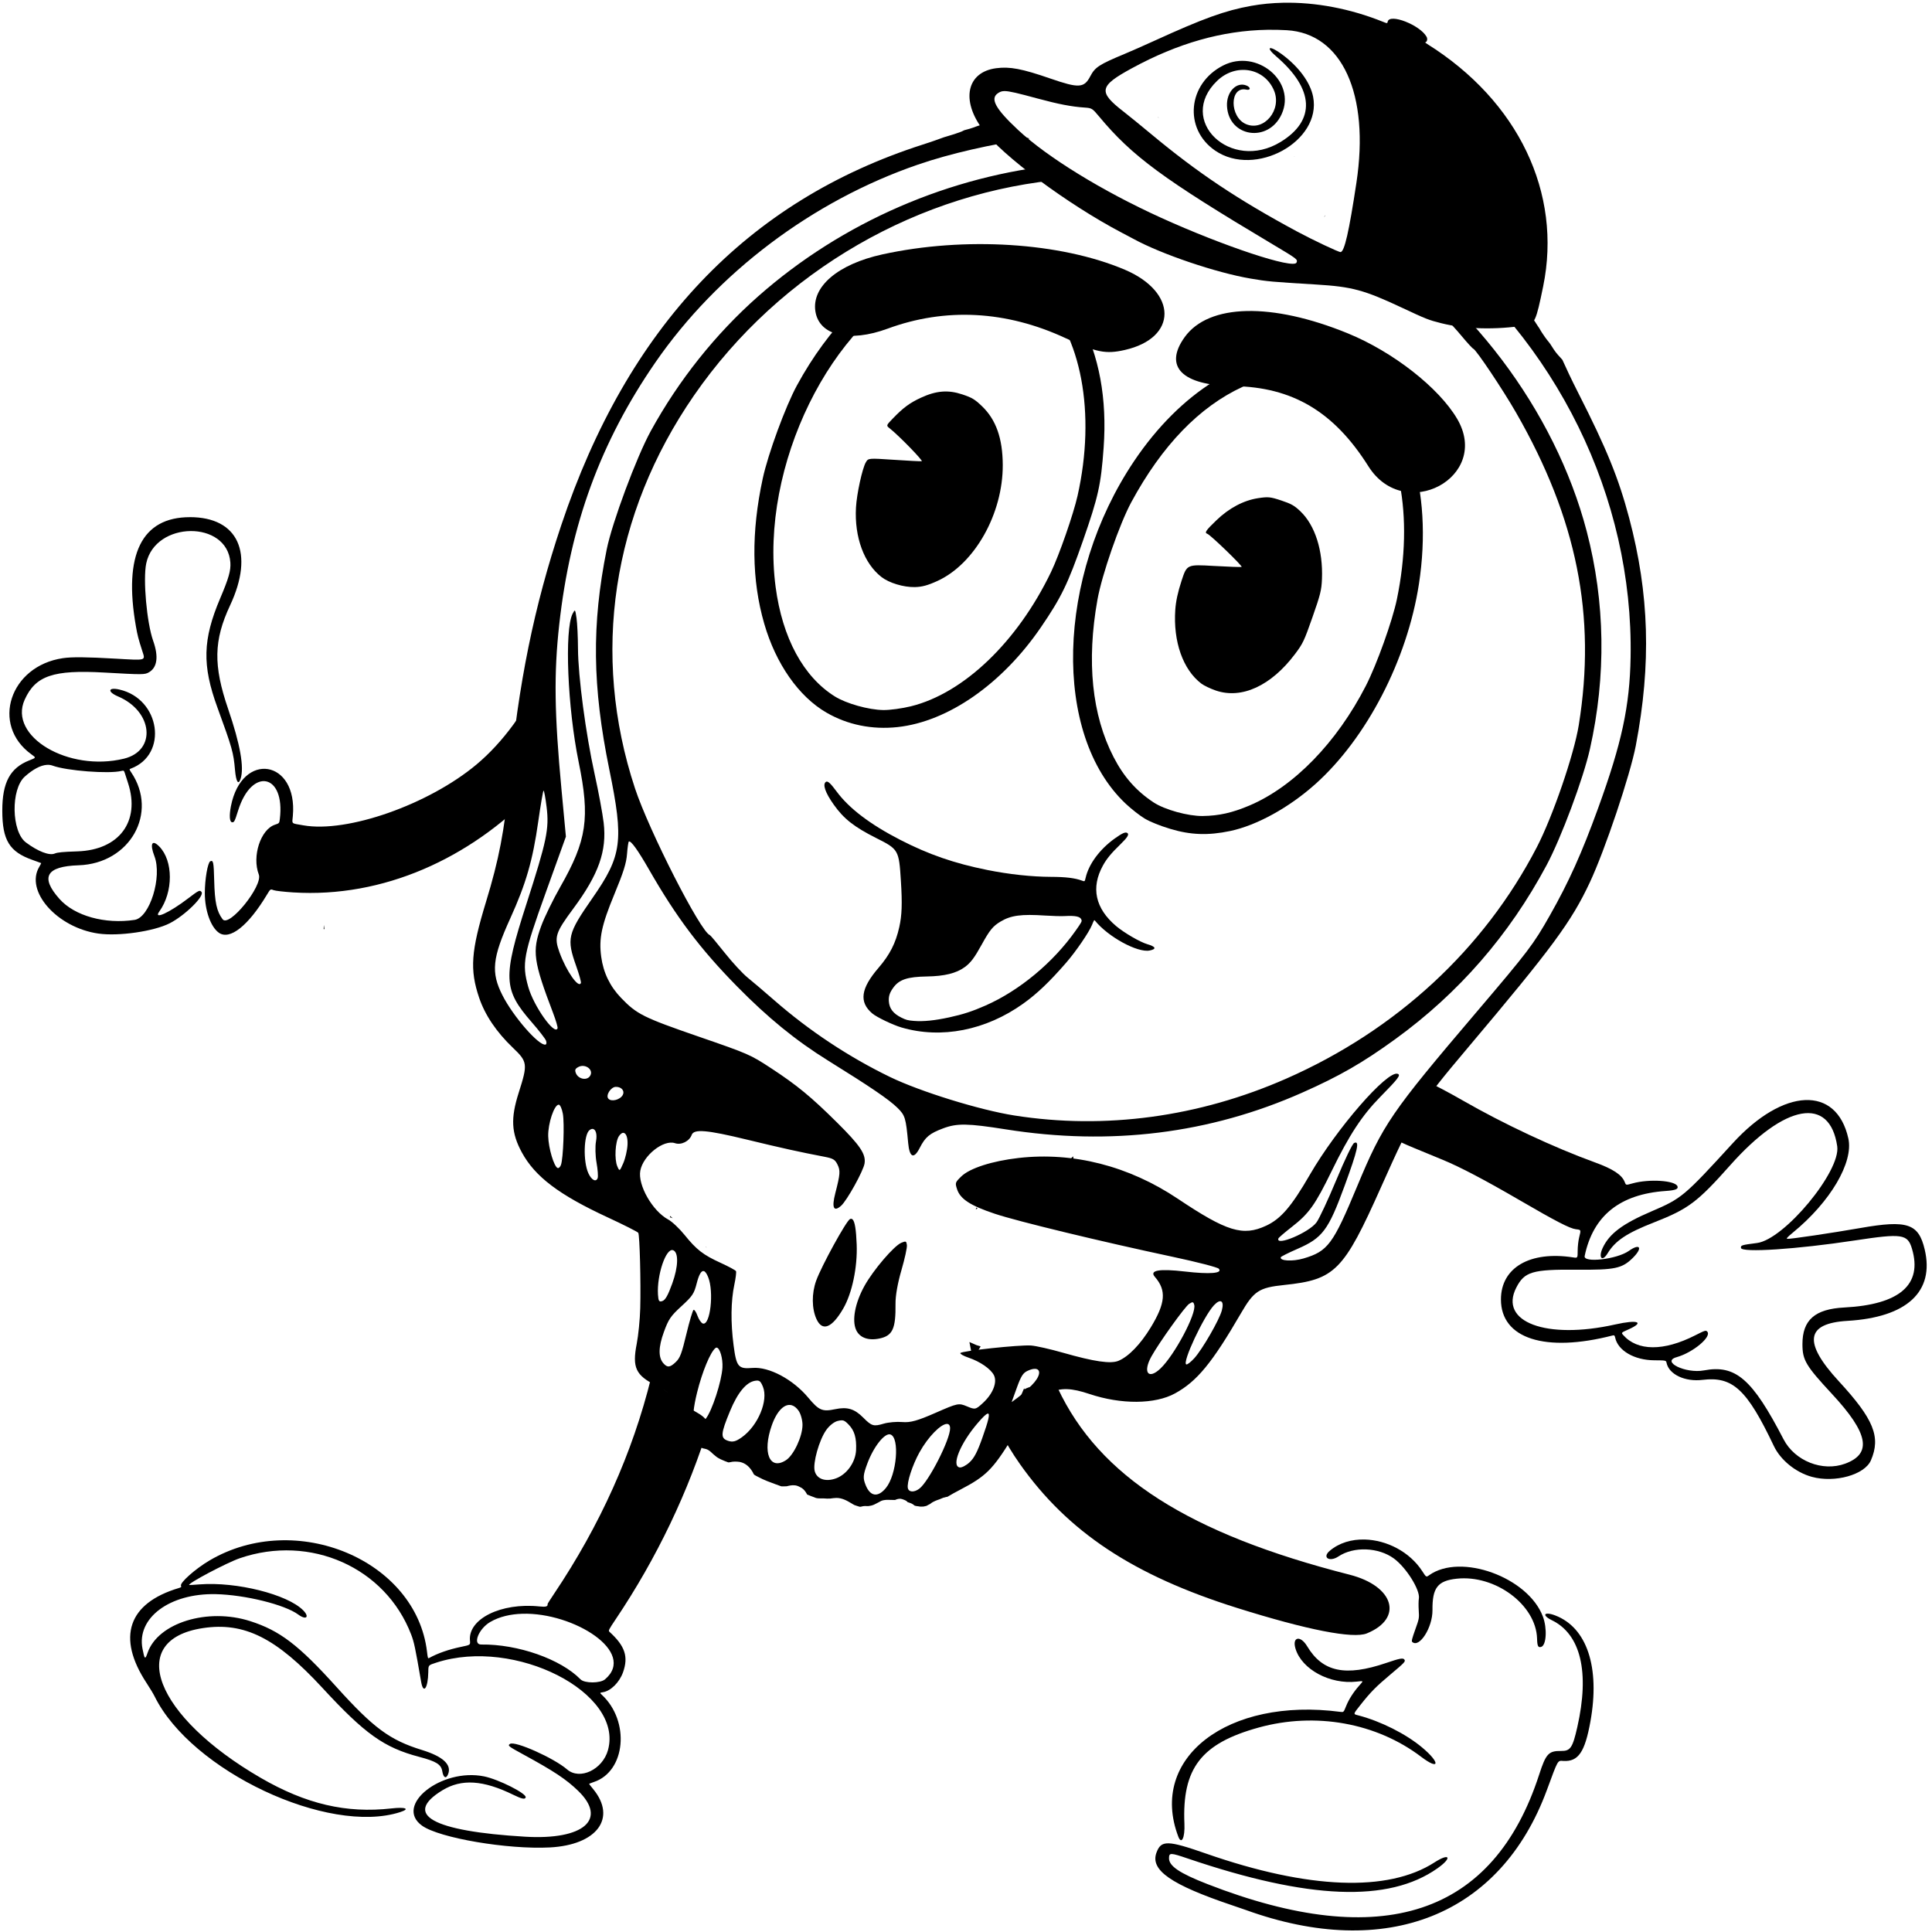
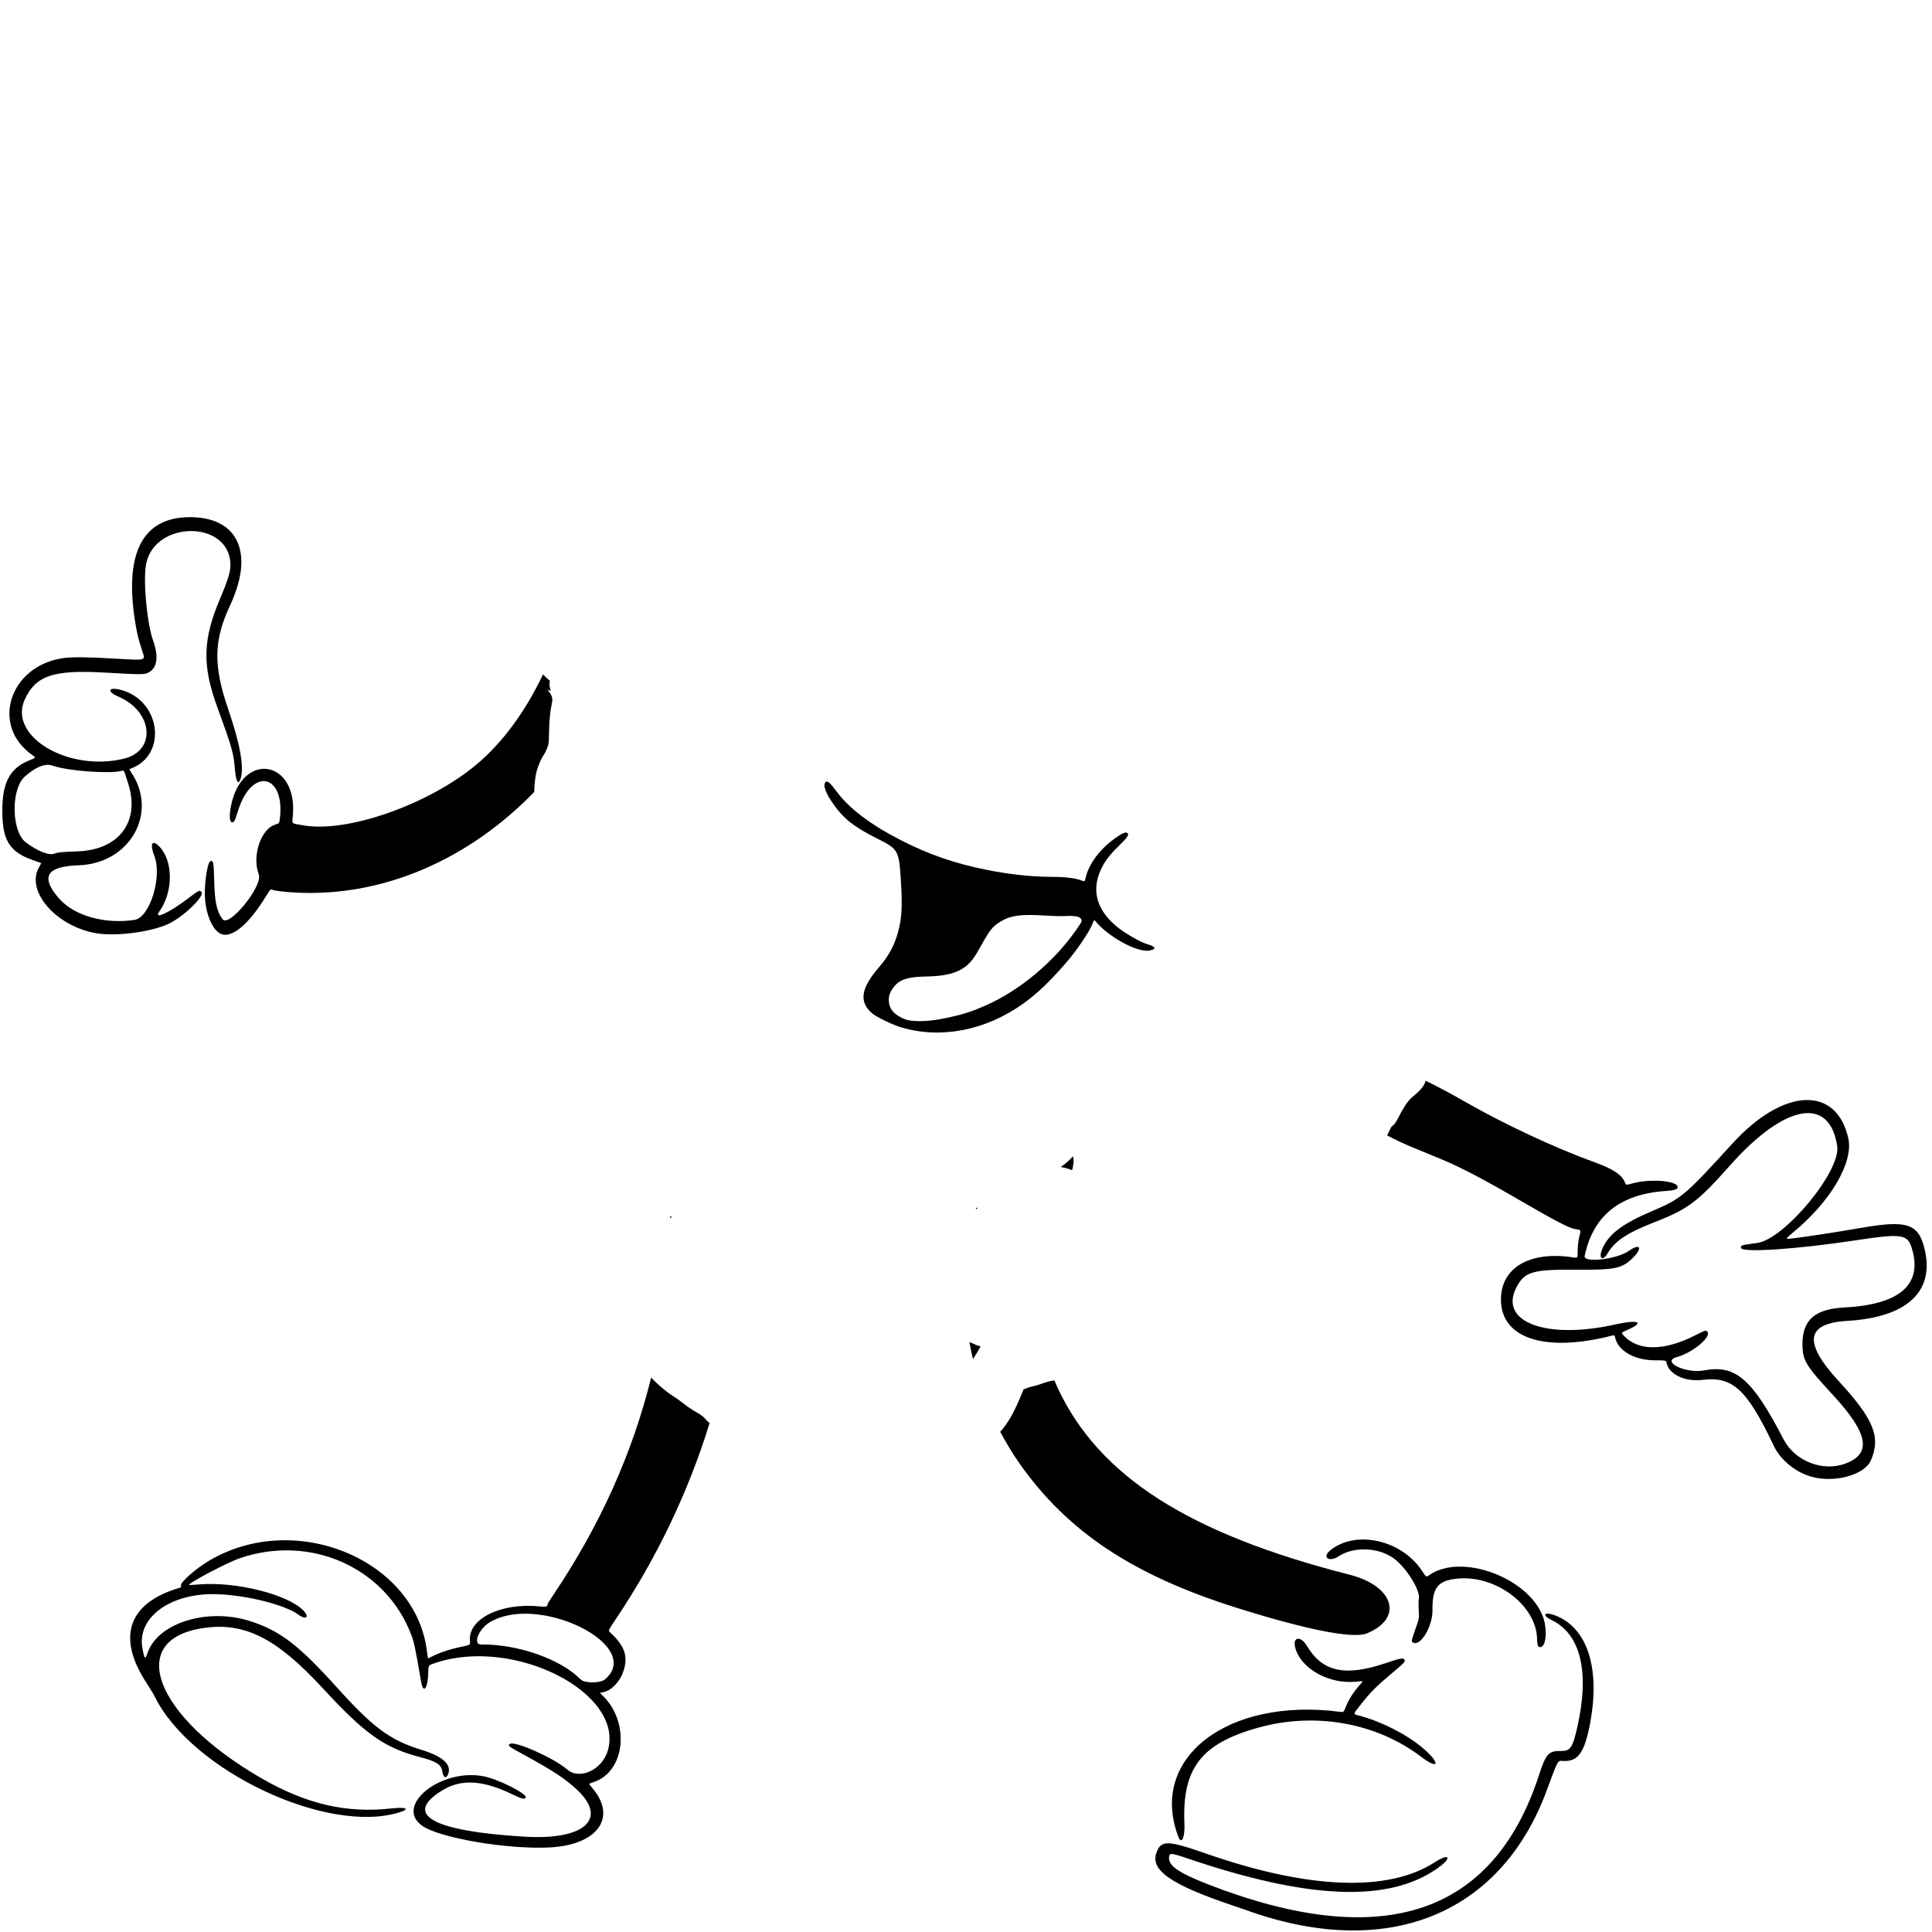
<svg xmlns="http://www.w3.org/2000/svg" id="svg1" version="1.1" viewBox="0 0 76.2 76.2" height="3in" width="3in">
  <defs id="defs1" />
  <g id="layer1">
    <g transform="matrix(0.753,0,0,0.774,-0.945,-1.29)" id="g2">
-       <path d="m 61.897,7.635 c -0.006,-0.003 0.005,0.012 0.011,0.015 0.018,0.008 0.036,0.014 0.055,0.022 -0.022,-0.013 -0.043,-0.027 -0.066,-0.037 z m -8.533,0.208 c -0.02,0.005 -0.039,0.012 -0.058,0.017 -0.168,0.046 -0.336,0.092 -0.507,0.127 -0.004,3.053e-4 -0.013,0.003 -0.01,0.001 0.006,-0.003 0.025,-0.008 0.019,-0.006 -0.075,0.019 -0.148,0.045 -0.223,0.065 0.01,-0.004 0.042,-0.014 0.032,-0.011 -0.139,0.043 -0.277,0.09 -0.413,0.141 -0.146,0.047 -0.294,0.089 -0.444,0.126 -0.004,0.002 -0.007,0.003 -0.011,0.005 -0.073,0.036 -0.146,0.075 -0.226,0.098 -0.04,0.013 -0.08,0.025 -0.119,0.039 -0.016,0.006 -0.032,0.012 -0.049,0.017 -0.01,0.003 0.038,-0.015 0.029,-0.011 -0.036,0.014 -0.073,0.028 -0.11,0.039 -0.052,0.018 -0.104,0.034 -0.157,0.047 -0.06,0.018 -0.12,0.034 -0.18,0.053 -0.045,0.013 -0.091,0.025 -0.135,0.04 -0.033,0.011 -0.067,0.019 -0.1,0.029 -0.328,0.113 -0.534,0.193 -1.115,0.374 -9.191,2.87 -15.459,9.291 -18.935,19.398 -1.427,4.151 -2.242,8.048 -2.731,13.073 -0.244,2.501 -0.53,3.953 -1.208,6.114 -0.789,2.517 -0.859,3.458 -0.362,4.888 0.308,0.886 0.906,1.749 1.767,2.549 0.773,0.718 0.787,0.826 0.307,2.29 -0.43,1.312 -0.39,2.054 0.164,3.046 0.689,1.234 1.946,2.16 4.492,3.307 0.852,0.384 1.575,0.74 1.606,0.79 0.075,0.121 0.14,2.535 0.103,3.846 -0.016,0.572 -0.1,1.388 -0.185,1.813 -0.242,1.205 -0.052,1.602 1.014,2.119 0.697,0.338 0.919,0.616 0.959,1.201 0.007,0.098 0.001,0.168 -0.01,0.227 0.002,0.013 0.003,0.026 0.004,0.04 0.003,0.05 0.007,0.101 0.007,0.151 -0.002,0.01 0.008,0.032 0.009,0.042 0.007,0.035 0.014,0.071 0.012,0.107 -0.003,0.081 -0.011,0.115 -0.043,0.14 0.026,0.089 0.054,0.177 0.076,0.266 0.028,0.086 0.04,0.174 0.06,0.262 0.028,0.032 0.05,0.069 0.076,0.103 0.029,0.041 0.053,0.085 0.08,0.127 0.018,0.028 0.042,0.053 0.063,0.079 0.013,0.021 0.033,0.035 0.052,0.051 0.017,0.013 0.036,0.022 0.056,0.031 0.067,0.034 0.131,0.074 0.198,0.109 0.054,0.028 0.111,0.052 0.168,0.075 0.058,0.021 0.114,0.049 0.17,0.074 0.041,0.018 0.083,0.033 0.125,0.048 0.029,0.01 0.059,0.02 0.088,0.03 0.038,0.002 0.078,-6e-6 0.115,0.004 0.079,-0.002 0.143,0.012 0.192,0.037 0.052,0.012 0.103,0.018 0.157,0.034 0.212,0.06 0.328,0.239 0.496,0.354 0.084,0.073 0.181,0.126 0.283,0.173 0.126,0.057 0.257,0.106 0.387,0.153 0.031,0.006 0.045,-0.004 0.1,-0.009 0.164,-0.042 0.334,-0.036 0.502,-0.014 0.321,0.063 0.526,0.267 0.681,0.523 0.004,0.02 0.042,0.081 0.066,0.119 0.064,0.05 0.142,0.082 0.214,0.12 0.155,0.083 0.318,0.152 0.482,0.217 0.145,0.057 0.293,0.11 0.441,0.162 0.052,0.009 0.293,0.116 0.322,0.103 0.087,-0.002 0.178,0.004 0.263,-0.004 0.01,-0.007 0.024,-0.008 0.037,-0.011 0.164,-0.039 0.339,-0.063 0.506,-0.011 0.087,0.027 0.163,0.077 0.245,0.115 0.116,0.08 0.198,0.187 0.262,0.306 0.004,0.006 0.007,0.014 0.01,0.02 0.002,-0.002 0.012,0.003 0.044,0.018 0.112,0.048 0.228,0.089 0.344,0.13 0.072,0.036 0.144,0.045 0.197,0.049 0.09,0.007 0.193,0.002 0.295,0.004 0.109,0.011 0.217,0.011 0.327,0.007 0.099,-0.016 0.217,-0.027 0.323,-0.032 0.293,-0.003 0.545,0.13 0.785,0.271 0.052,0.034 0.109,0.062 0.164,0.092 0.015,0.005 0.03,0.01 0.046,0.015 0.033,0.011 0.066,0.021 0.098,0.032 0.032,0.01 0.064,0.02 0.096,0.029 0.019,0.005 0.037,0.011 0.057,0.012 0.016,9.85e-4 0.032,-0.001 0.047,-0.006 0.031,-0.007 0.061,-0.015 0.093,-0.021 0.04,-0.005 0.079,-0.014 0.12,-0.012 0.036,0.001 0.072,-9.85e-4 0.107,0.003 0.017,6.56e-4 0.033,0.002 0.05,0.002 0.034,-0.003 0.066,-0.013 0.1,-0.015 0.037,-0.006 0.075,-0.011 0.11,-0.024 0.039,-0.013 0.079,-0.024 0.116,-0.042 0.06,-0.03 0.121,-0.059 0.181,-0.09 0.028,-0.015 0.057,-0.029 0.085,-0.043 0.035,-0.021 0.071,-0.042 0.11,-0.057 0.042,-0.016 0.085,-0.027 0.13,-0.034 0.065,-0.011 0.13,-0.015 0.196,-0.015 0.12,-9.84e-4 0.239,0.008 0.359,0.007 0.006,6.57e-4 0.013,-1.84e-4 0.019,0.002 0.002,6.57e-4 -0.006,0.005 -0.004,0.004 0.03,-0.01 0.057,-0.03 0.09,-0.036 0.042,-0.009 0.082,-0.029 0.126,-0.03 0.058,-0.005 0.116,-0.002 0.172,0.017 0.034,0.011 0.067,0.023 0.1,0.036 0.039,0.015 0.077,0.031 0.112,0.054 0.028,0.019 0.052,0.042 0.075,0.066 0.02,0.003 0.042,0.01 0.061,0.017 0.01,0.004 0.02,0.006 0.028,0.01 0.034,0.011 0.067,0.022 0.1,0.036 0.043,0.018 0.081,0.042 0.118,0.069 0.02,0.014 0.039,0.03 0.058,0.044 0.027,0.006 0.054,0.012 0.081,0.019 0.044,0.007 0.089,0.009 0.133,0.017 0.034,0.007 0.068,0.013 0.103,0.013 0.042,2.07e-4 0.084,0.001 0.125,-0.003 0.025,-0.002 0.048,-0.002 0.072,-0.012 0.03,-0.006 0.062,-0.01 0.091,-0.019 0.004,-9.85e-4 0.007,-0.004 0.01,-0.004 0.002,1.7e-5 -0.006,0.004 -0.004,0.004 0.018,-0.008 0.034,-0.019 0.052,-0.028 0.034,-0.017 0.066,-0.037 0.101,-0.052 0.031,-0.014 0.046,-0.02 0.067,-0.038 0.042,-0.034 0.087,-0.063 0.136,-0.088 0.043,-0.021 0.086,-0.041 0.13,-0.06 0.035,-0.014 0.071,-0.028 0.107,-0.04 0.035,-0.013 0.072,-0.023 0.107,-0.036 0.036,-0.015 0.073,-0.029 0.108,-0.045 0.03,-0.012 0.059,-0.026 0.09,-0.035 0.026,-0.007 0.056,-0.013 0.081,-0.017 0.013,-0.002 0.029,-0.01 0.041,-0.014 0.028,-0.008 0.056,-0.013 0.086,-0.014 0.188,-0.11 0.408,-0.23 0.678,-0.366 1.329,-0.674 1.692,-1.023 2.687,-2.591 1.59,-2.505 2.25,-2.875 4.072,-2.281 1.664,0.542 3.434,0.53 4.485,-0.031 1.148,-0.613 1.938,-1.548 3.449,-4.079 0.681,-1.142 0.946,-1.31 2.265,-1.444 2.665,-0.27 3.112,-0.709 5.079,-4.997 1.72,-3.75 1.933,-4.083 4.55,-7.102 4.42,-5.098 5.412,-6.406 6.381,-8.416 0.791,-1.64 2.116,-5.475 2.409,-6.974 0.815,-4.163 0.707,-7.722 -0.349,-11.597 -0.551,-2.021 -1.179,-3.524 -2.645,-6.33 -0.425,-0.814 -0.642,-1.279 -0.852,-1.728 -0.02,-0.023 -0.041,-0.045 -0.061,-0.068 -0.057,-0.063 -0.115,-0.125 -0.173,-0.186 -0.08,-0.085 -0.15,-0.178 -0.216,-0.273 -0.044,-0.071 -0.091,-0.141 -0.139,-0.21 -0.035,-0.057 -0.076,-0.109 -0.117,-0.162 -0.075,-0.083 -0.141,-0.173 -0.208,-0.261 -0.053,-0.071 -0.1,-0.142 -0.149,-0.213 -0.052,-0.074 -0.097,-0.153 -0.142,-0.231 -6.95e-4,-3.02e-4 -6.95e-4,-0.002 -0.002,-0.002 -0.022,-0.026 -0.039,-0.058 -0.059,-0.084 -0.041,-0.059 -0.081,-0.119 -0.121,-0.179 -0.017,-0.026 -0.033,-0.052 -0.049,-0.078 -3.17e-4,-1.3e-5 0.001,0.002 6.95e-4,0.002 -0.014,-0.007 -0.017,-0.025 -0.027,-0.038 -0.04,-0.056 -0.077,-0.113 -0.115,-0.169 -0.035,-0.055 -0.054,-0.08 -0.094,-0.14 3.21e-4,0.001 0.003,0.005 0.002,0.004 -0.037,-0.057 -0.071,-0.11 -0.111,-0.164 -0.049,-0.059 -0.092,-0.123 -0.141,-0.183 -0.03,-0.044 -0.067,-0.081 -0.104,-0.12 -0.081,-0.077 -0.147,-0.167 -0.225,-0.247 -0.075,-0.08 -0.152,-0.158 -0.227,-0.239 -0.055,-0.059 -0.111,-0.116 -0.165,-0.176 -0.063,-0.066 -0.124,-0.133 -0.184,-0.202 -0.063,-0.073 -0.124,-0.148 -0.184,-0.223 -0.003,-0.002 -0.004,-0.004 -0.006,-0.006 -0.029,-0.027 -0.034,-0.032 -0.061,-0.058 -0.053,-0.052 -0.101,-0.108 -0.15,-0.163 -0.028,-0.031 -0.017,-0.021 -0.034,-0.036 -0.054,-0.056 -0.108,-0.113 -0.166,-0.166 0.004,0.004 0.017,0.012 0.011,0.012 -0.007,-3.06e-4 -0.011,-0.008 -0.016,-0.012 -0.021,-0.017 -0.042,-0.035 -0.063,-0.052 -0.045,-0.038 -0.089,-0.076 -0.135,-0.113 -0.118,-0.095 -0.224,-0.202 -0.324,-0.313 -0.071,-0.075 -0.138,-0.152 -0.205,-0.231 -0.02,-0.023 -0.04,-0.046 -0.061,-0.069 -0.074,-0.029 -0.131,-0.06 -0.127,-0.087 0.002,-0.013 0.004,-0.024 0.005,-0.036 -0.021,-0.015 -0.033,-0.024 -0.083,-0.067 0.015,0.012 0.036,0.029 0.026,0.023 -0.009,-0.006 -0.08,-0.067 -0.035,-0.028 -0.058,-0.045 -0.11,-0.096 -0.164,-0.145 -0.034,-0.025 -0.07,-0.046 -0.106,-0.069 -0.081,-0.044 -0.156,-0.095 -0.23,-0.147 -0.098,-0.065 -0.185,-0.143 -0.269,-0.223 -0.068,-0.067 -0.131,-0.137 -0.192,-0.21 -0.026,-0.03 -0.05,-0.062 -0.074,-0.093 -6.6e-5,-6e-5 -0.001,-0.001 -0.001,-0.002 -0.003,-0.002 -0.011,-0.013 -0.024,-0.028 -0.04,-0.05 -0.045,-0.054 -0.08,-0.103 -0.002,-0.003 -0.004,-0.007 -0.007,-0.01 -3.24e-4,-0.001 0.044,0.038 -0.031,-0.026 -0.07,-0.061 -0.138,-0.124 -0.205,-0.188 -0.049,-0.047 -0.101,-0.09 -0.15,-0.136 -0.012,-0.002 -0.07,-0.069 -0.1,-0.081 9.8e-5,6.56e-4 0.002,0.002 0.001,0.002 -0.028,-0.01 -0.094,-0.054 -0.107,-0.062 -0.033,-0.02 -0.089,-0.054 -0.122,-0.075 -0.108,-0.066 -0.217,-0.131 -0.325,-0.196 -0.088,-0.055 -0.178,-0.107 -0.265,-0.164 -0.039,-0.025 -0.078,-0.052 -0.118,-0.076 -0.003,-0.002 6.95e-4,0.001 0.009,0.007 -0.139,-0.07 -0.268,-0.156 -0.393,-0.246 -0.037,-0.03 -0.078,-0.053 -0.12,-0.076 -0.078,-0.045 -0.155,-0.092 -0.232,-0.138 -0.079,-0.047 -0.158,-0.094 -0.237,-0.14 -0.051,-0.027 -0.099,-0.057 -0.148,-0.088 -0.041,-0.026 -0.04,-0.029 -0.068,-0.044 -0.072,-0.041 -0.145,-0.082 -0.218,-0.122 -0.065,-0.04 -0.134,-0.073 -0.202,-0.108 -0.055,-0.028 -0.108,-0.059 -0.164,-0.084 -0.094,-0.043 -0.184,-0.09 -0.273,-0.141 -0.091,-0.047 -0.173,-0.106 -0.254,-0.166 -0.006,-0.004 -0.011,-0.009 -0.017,-0.013 -0.247,-0.124 -0.508,-0.231 -0.759,-0.351 -6.95e-4,0.05 -0.001,0.126 -0.001,0.143 0.005,0.286 -0.006,0.569 -0.046,0.851 1.006,0.561 1.982,1.175 2.984,1.923 6.837,5.106 10.862,13.079 10.715,21.226 -0.045,2.487 -0.46,4.366 -1.699,7.684 -0.863,2.311 -1.532,3.758 -2.534,5.478 -0.867,1.487 -1.108,1.796 -3.86,4.943 -4.46,5.099 -4.876,5.69 -6.228,8.851 -1.267,2.963 -1.535,3.314 -2.811,3.68 -0.571,0.164 -1.262,0.127 -1.191,-0.063 0.013,-0.036 0.404,-0.226 0.868,-0.423 1.321,-0.559 1.623,-0.952 2.475,-3.216 0.69,-1.833 0.801,-2.319 0.5,-2.183 -0.093,0.042 -0.478,0.819 -0.936,1.89 -0.428,1 -0.894,1.971 -1.037,2.158 -0.396,0.519 -2.152,1.238 -1.995,0.817 0.016,-0.042 0.333,-0.307 0.705,-0.589 0.902,-0.684 1.219,-1.118 2.093,-2.861 0.916,-1.828 1.584,-2.818 2.533,-3.758 0.962,-0.953 1.093,-1.123 0.914,-1.181 -0.546,-0.178 -3.194,2.783 -4.595,5.138 -0.969,1.629 -1.521,2.254 -2.299,2.605 -1.212,0.546 -2.051,0.296 -4.627,-1.381 -2.561,-1.667 -5.472,-2.391 -8.337,-2.073 -1.384,0.154 -2.555,0.521 -2.998,0.941 -0.321,0.305 -0.328,0.325 -0.221,0.648 0.166,0.501 0.694,0.836 1.977,1.253 1.184,0.386 5.568,1.417 9.37,2.205 1.23,0.255 2.293,0.523 2.361,0.595 0.223,0.237 -0.457,0.292 -1.776,0.143 -1.352,-0.152 -1.871,-0.062 -1.569,0.275 0.613,0.684 0.558,1.335 -0.217,2.574 -0.538,0.86 -1.161,1.487 -1.691,1.702 -0.406,0.165 -1.27,0.042 -2.905,-0.412 -0.661,-0.184 -1.414,-0.35 -1.673,-0.368 -0.596,-0.043 -3.663,0.277 -3.704,0.386 -0.017,0.045 0.175,0.15 0.426,0.232 0.613,0.202 1.167,0.575 1.333,0.896 0.183,0.357 -0.048,0.935 -0.559,1.398 -0.399,0.36 -0.422,0.365 -0.855,0.188 -0.43,-0.176 -0.487,-0.164 -1.647,0.332 -0.947,0.404 -1.316,0.504 -1.737,0.468 -0.294,-0.025 -0.732,0.012 -0.973,0.082 -0.533,0.154 -0.633,0.126 -1.075,-0.308 -0.457,-0.448 -0.835,-0.559 -1.469,-0.429 -0.674,0.138 -0.85,0.065 -1.409,-0.586 -0.801,-0.935 -2.06,-1.587 -2.924,-1.516 -0.742,0.061 -0.841,-0.054 -0.988,-1.152 -0.157,-1.167 -0.143,-2.255 0.039,-3.091 0.072,-0.332 0.112,-0.642 0.087,-0.689 -0.024,-0.047 -0.384,-0.236 -0.798,-0.42 -0.924,-0.41 -1.269,-0.67 -1.899,-1.43 -0.269,-0.324 -0.653,-0.676 -0.855,-0.782 -0.824,-0.433 -1.6,-1.755 -1.46,-2.489 0.146,-0.771 1.217,-1.597 1.816,-1.4 0.328,0.108 0.755,-0.099 0.876,-0.423 0.116,-0.31 0.79,-0.255 2.879,0.238 1.844,0.435 2.764,0.633 4.081,0.878 0.44,0.082 0.545,0.143 0.669,0.382 0.166,0.322 0.153,0.49 -0.109,1.48 -0.195,0.737 -0.084,0.969 0.306,0.633 0.306,-0.264 1.166,-1.773 1.228,-2.156 0.077,-0.473 -0.231,-0.918 -1.447,-2.09 -1.354,-1.306 -2.092,-1.897 -3.445,-2.759 -1.096,-0.698 -1.182,-0.735 -3.802,-1.615 -2.898,-0.974 -3.237,-1.138 -4.062,-1.974 -0.582,-0.589 -0.925,-1.282 -1.038,-2.092 -0.13,-0.931 0.017,-1.608 0.694,-3.199 0.476,-1.119 0.623,-1.575 0.659,-2.047 0.026,-0.334 0.069,-0.616 0.095,-0.628 0.112,-0.051 0.473,0.439 1.071,1.453 1.421,2.41 2.668,4.02 4.581,5.915 1.635,1.619 3.086,2.77 4.799,3.805 2.205,1.332 3.171,1.971 3.613,2.393 0.406,0.387 0.446,0.514 0.566,1.794 0.07,0.745 0.298,0.841 0.605,0.255 0.292,-0.557 0.514,-0.738 1.227,-0.998 0.728,-0.266 1.283,-0.257 3.284,0.051 5.484,0.846 10.679,0.219 15.523,-1.871 1.961,-0.846 3.172,-1.524 4.886,-2.734 3.318,-2.343 5.955,-5.294 7.912,-8.852 0.766,-1.393 1.926,-4.417 2.274,-5.93 0.856,-3.717 0.799,-7.48 -0.17,-11.088 C 82.707,22.575 78.133,16.69 72.441,13.401 c -0.048,0.093 -0.098,0.186 -0.153,0.277 -0.16,0.22 -0.34,0.375 -0.546,0.469 0.304,0.173 0.607,0.338 0.915,0.526 2.416,1.479 3.944,2.7 5.176,4.14 0.282,0.33 0.549,0.611 0.592,0.625 0.148,0.049 1.551,2.088 2.244,3.263 3.183,5.394 4.204,10.35 3.279,15.918 -0.25,1.502 -1.362,4.652 -2.196,6.218 -2.768,5.198 -7.368,9.332 -13.127,11.795 -4.574,1.957 -9.495,2.605 -14.244,1.876 C 52.567,58.23 49.452,57.291 47.875,56.548 45.706,55.525 43.628,54.184 41.797,52.627 41.293,52.198 40.671,51.684 40.415,51.483 40.159,51.283 39.622,50.718 39.221,50.227 38.821,49.736 38.467,49.326 38.435,49.316 37.952,49.157 35.244,43.991 34.513,41.834 32.202,35.016 33.306,27.874 37.607,21.816 42.14,15.433 49.47,11.395 57.107,10.795 c -0.054,-0.042 -0.108,-0.085 -0.159,-0.131 -0.015,-0.196 -0.09,-0.405 -0.133,-0.607 -5.775,0.554 -11.423,2.904 -15.857,6.717 -2.232,1.92 -4.153,4.265 -5.618,6.86 -0.745,1.321 -2.024,4.663 -2.307,6.032 -0.791,3.825 -0.753,6.981 0.136,11.208 0.769,3.657 0.67,4.388 -0.892,6.57 -1.296,1.812 -1.354,2.048 -0.836,3.467 0.151,0.415 0.26,0.794 0.242,0.843 -0.114,0.305 -0.764,-0.598 -1.122,-1.556 -0.29,-0.777 -0.218,-0.998 0.726,-2.237 1.328,-1.743 1.759,-2.932 1.587,-4.368 -0.055,-0.456 -0.267,-1.571 -0.473,-2.479 -0.467,-2.064 -0.865,-4.984 -0.872,-6.396 -0.003,-0.592 -0.037,-1.291 -0.077,-1.553 -0.069,-0.459 -0.077,-0.467 -0.206,-0.222 -0.432,0.821 -0.264,4.793 0.319,7.557 0.602,2.852 0.43,3.983 -0.963,6.36 -0.382,0.652 -0.832,1.549 -0.999,1.992 -0.485,1.289 -0.414,1.79 0.628,4.451 0.144,0.369 0.247,0.712 0.228,0.762 -0.145,0.39 -1.252,-1.128 -1.534,-2.105 -0.345,-1.193 -0.26,-1.634 0.925,-4.837 l 1.046,-2.825 -0.23,-2.388 c -0.374,-3.875 -0.403,-5.93 -0.119,-8.42 0.581,-5.099 2.165,-9.303 5.027,-13.343 3.244,-4.58 8.243,-8.247 13.757,-10.091 1.73,-0.579 3.825,-1.03 5.84,-1.321 -0.013,-0.009 -0.025,-0.018 -0.037,-0.027 -0.076,-0.021 -0.153,-0.041 -0.231,-0.057 C 54.63,8.615 54.367,8.541 54.111,8.448 53.731,8.309 53.494,8.09 53.364,7.844 Z m 15.689,1.78 c 5.6e-5,2.07e-4 1.11e-4,3.02e-4 1.67e-4,6.57e-4 -3e-6,-2.07e-4 0,-3.02e-4 0,-6.57e-4 z m 1.67e-4,6.57e-4 c 1.88e-4,0.015 -4.2e-5,0.03 0.001,0.046 0.001,0.011 0.005,-0.023 0.003,-0.034 -0.001,-0.004 -0.003,-0.008 -0.003,-0.012 z M 42.592,10.113 c -0.002,0.002 -0.003,0.004 -0.005,0.006 -6.95e-4,0.001 -0.003,0.005 -0.002,0.004 0.002,-0.003 0.004,-0.007 0.006,-0.01 z m 30.254,0.976 c -0.051,0.108 -0.104,0.218 -0.163,0.326 0.078,-0.092 0.121,-0.209 0.163,-0.326 z m -2.169,1.541 c -0.027,0.03 -0.051,0.062 -0.069,0.102 0.025,-0.019 0.048,-0.057 0.069,-0.102 z m 7.891,2.006 c 0.051,0.077 0.108,0.13 0.18,0.189 6.96e-4,-0.004 0.001,-0.006 0.001,-0.01 -0.059,-0.06 -0.121,-0.119 -0.181,-0.179 z m 1.491,1.497 c 3.13e-4,6.56e-4 3.23e-4,9.84e-4 0.001,0.002 0.003,0.003 0.006,0.006 0.009,0.009 -0.003,-0.004 -0.006,-0.007 -0.009,-0.011 z m 1.807,2.236 c -0.002,-0.003 0.002,0.002 0.005,0.008 -0.003,-0.004 -0.004,-0.006 -0.005,-0.008 z m 0.005,0.008 c 0.005,0.007 0.011,0.016 0.01,0.016 -0.001,-0.002 -0.002,-0.003 -0.003,-0.004 0.003,0.007 -0.003,-0.003 -0.007,-0.011 z m 0.01,0.016 c 3.13e-4,6.57e-4 6.96e-4,0.001 0.001,0.002 h 1.67e-4 c 2.06e-4,1.67e-4 -0.001,-0.002 -0.001,-0.002 z M 29.726,41.955 c 0.028,-0.013 0.1,0.366 0.16,0.842 0.14,1.106 0.01,1.71 -1.063,4.95 -1.236,3.732 -1.208,4.345 0.277,6.002 0.375,0.418 0.714,0.843 0.754,0.945 0.04,0.102 0.027,0.193 -0.03,0.203 -0.348,0.063 -1.686,-1.43 -2.251,-2.512 -0.611,-1.17 -0.536,-1.895 0.409,-3.921 0.824,-1.766 1.176,-2.95 1.464,-4.922 0.126,-0.86 0.251,-1.573 0.279,-1.586 z m -11.509,6.848 c -0.004,0.069 -0.01,0.138 -0.009,0.208 2e-5,2.29e-4 2.74e-4,3.02e-4 1.68e-4,6.56e-4 0.013,0.001 0.027,0.002 0.041,0.002 -0.011,-0.07 -0.021,-0.141 -0.032,-0.211 z m 13.607,7.181 c 0.071,0.007 0.138,0.03 0.197,0.062 h 1.67e-4 c 0.175,0.098 0.265,0.293 0.123,0.471 -0.18,0.225 -0.61,0.126 -0.726,-0.168 -0.062,-0.156 -0.039,-0.217 0.113,-0.302 0.096,-0.054 0.198,-0.072 0.293,-0.062 z m 1.684,1.066 c 0.073,-0.002 0.14,0.01 0.198,0.032 0.172,0.067 0.256,0.227 0.167,0.384 -0.14,0.249 -0.602,0.36 -0.755,0.183 -0.146,-0.169 0.13,-0.592 0.39,-0.599 z m -2.985,0.907 c 0.07,0.001 0.166,0.208 0.213,0.461 0.091,0.482 0.023,2.284 -0.099,2.61 -0.039,0.105 -0.116,0.176 -0.171,0.158 -0.192,-0.063 -0.483,-1.013 -0.497,-1.624 -0.015,-0.648 0.316,-1.608 0.553,-1.604 z m 1.786,1.238 c 0.153,0.022 0.232,0.274 0.164,0.631 -0.048,0.253 -0.036,0.744 0.028,1.09 0.064,0.347 0.09,0.699 0.059,0.783 -0.083,0.223 -0.321,0.104 -0.485,-0.244 -0.285,-0.602 -0.248,-1.973 0.06,-2.202 0.065,-0.048 0.124,-0.066 0.175,-0.059 z m 1.624,0.203 c 0.025,0.007 0.048,0.021 0.07,0.042 0.085,0.085 0.136,0.285 0.12,0.568 -0.015,0.275 -0.115,0.693 -0.221,0.93 -0.191,0.424 -0.196,0.426 -0.313,0.162 -0.16,-0.358 -0.109,-1.264 0.087,-1.542 0.092,-0.131 0.183,-0.18 0.258,-0.161 z m 11.918,4.375 c -0.023,-0.003 -0.047,9.85e-4 -0.073,0.013 -0.195,0.088 -1.495,2.392 -1.773,3.142 -0.241,0.649 -0.234,1.425 0.018,1.958 0.305,0.645 0.806,0.454 1.396,-0.533 0.467,-0.781 0.753,-2.104 0.708,-3.27 -0.03,-0.757 -0.095,-1.161 -0.213,-1.276 -0.02,-0.019 -0.041,-0.03 -0.064,-0.034 z m 2.839,1.168 c -0.038,-0.016 -0.103,0.005 -0.22,0.052 -0.386,0.153 -1.474,1.389 -1.937,2.203 -0.493,0.866 -0.665,1.758 -0.433,2.247 0.186,0.392 0.638,0.551 1.224,0.43 0.686,-0.142 0.853,-0.496 0.837,-1.774 -0.005,-0.405 0.111,-1.044 0.31,-1.709 0.175,-0.584 0.304,-1.16 0.286,-1.28 -0.015,-0.101 -0.028,-0.154 -0.066,-0.169 z m -12.184,0.431 c 0.301,0.099 0.284,0.833 -0.039,1.699 -0.226,0.605 -0.36,0.838 -0.514,0.892 -0.175,0.061 -0.212,0.009 -0.234,-0.331 -0.063,-0.996 0.419,-2.38 0.786,-2.259 z m 1.609,1.065 c 0.076,0.017 0.154,0.12 0.232,0.307 0.314,0.751 0.109,2.492 -0.279,2.365 -0.084,-0.028 -0.209,-0.204 -0.278,-0.391 -0.069,-0.188 -0.161,-0.324 -0.206,-0.304 -0.045,0.02 -0.214,0.572 -0.375,1.225 -0.248,1.005 -0.333,1.226 -0.555,1.432 -0.303,0.282 -0.441,0.296 -0.649,0.068 -0.274,-0.3 -0.267,-0.821 0.023,-1.596 0.243,-0.652 0.355,-0.811 0.921,-1.316 0.579,-0.517 0.66,-0.634 0.8,-1.168 0.116,-0.442 0.239,-0.649 0.366,-0.621 z m 27.113,1.553 c 0.077,0.049 0.093,0.205 0.025,0.454 -0.133,0.484 -1.017,1.977 -1.44,2.432 -0.179,0.192 -0.368,0.336 -0.421,0.318 -0.234,-0.077 0.905,-2.447 1.447,-3.013 0.174,-0.181 0.311,-0.24 0.388,-0.191 z m -1.499,0.04 c 0.037,0.008 0.057,0.05 0.079,0.132 0.122,0.444 -1.03,2.555 -1.769,3.24 -0.637,0.591 -0.939,0.2 -0.474,-0.615 0.408,-0.714 1.76,-2.547 1.978,-2.681 0.093,-0.057 0.148,-0.084 0.185,-0.076 z m -24.928,2.308 c 0.16,0.03 0.322,0.543 0.295,1.016 -0.04,0.701 -0.548,2.218 -0.873,2.605 -0.648,0.772 -0.845,0.195 -0.455,-1.336 0.269,-1.059 0.697,-2.063 0.966,-2.267 0.022,-0.017 0.045,-0.022 0.068,-0.018 z m 16.692,1.082 c 0.302,0.026 0.255,0.4 -0.213,0.849 -0.236,0.226 -0.566,0.509 -0.733,0.628 l -0.304,0.217 0.272,-0.731 c 0.222,-0.597 0.325,-0.755 0.562,-0.862 0.175,-0.079 0.314,-0.109 0.415,-0.101 z m -14.543,0.599 c 0.117,0.014 0.176,0.095 0.266,0.311 0.294,0.702 -0.257,1.988 -1.104,2.576 -0.315,0.219 -0.48,0.26 -0.725,0.18 -0.404,-0.132 -0.388,-0.354 0.107,-1.517 0.401,-0.944 0.854,-1.475 1.317,-1.543 0.055,-0.008 0.1,-0.011 0.139,-0.007 z m 1.785,1.258 c 0.123,0.037 0.241,0.128 0.348,0.275 0.115,0.159 0.208,0.488 0.206,0.73 -0.004,0.587 -0.46,1.534 -0.861,1.789 -0.861,0.546 -1.253,-0.382 -0.748,-1.772 0.276,-0.761 0.687,-1.133 1.055,-1.022 z m 10.253,0.424 c 0.141,-0.028 0.041,0.357 -0.277,1.229 -0.263,0.723 -0.429,1.032 -0.67,1.251 -0.176,0.16 -0.408,0.278 -0.516,0.263 -0.458,-0.066 0.027,-1.23 0.942,-2.263 0.264,-0.298 0.435,-0.463 0.52,-0.479 z m -7.551,0.355 c 0.079,0.025 0.152,0.087 0.267,0.202 0.308,0.306 0.421,0.683 0.391,1.304 -0.03,0.616 -0.482,1.235 -1.051,1.438 -0.543,0.194 -1.007,0.039 -1.116,-0.373 -0.107,-0.403 0.234,-1.585 0.604,-2.09 0.166,-0.228 0.414,-0.418 0.599,-0.462 0.141,-0.033 0.227,-0.045 0.306,-0.019 z m 5.412,0.17 c 0.103,-0.002 0.167,0.064 0.171,0.214 0.018,0.557 -1.12,2.732 -1.616,3.089 -0.271,0.195 -0.546,0.181 -0.596,-0.03 -0.064,-0.271 0.236,-1.171 0.607,-1.823 0.468,-0.821 1.126,-1.443 1.434,-1.45 z m -2.953,0.538 c 0.496,0.163 0.331,2.052 -0.238,2.726 -0.42,0.498 -0.825,0.438 -1.066,-0.158 -0.143,-0.354 -0.131,-0.498 0.09,-1.08 0.331,-0.868 0.916,-1.586 1.214,-1.488 z m -5.4,2.636 c -0.004,1.55e-4 -0.007,-2.59e-4 -0.013,6.57e-4 0.004,1.7e-4 0.009,6.56e-4 0.012,-1.58e-4 z m -0.013,6.57e-4 v -1.58e-4 c -0.002,3.02e-4 -0.002,-2.07e-4 -0.004,1.58e-4 0.001,0 0.003,-5.6e-5 0.004,0 z m -0.004,0 v -1.58e-4 c -0.002,2.96e-4 -0.001,-1.08e-4 -0.003,1.58e-4 0.001,-1e-5 0.002,0 0.003,0 z m -0.003,0 c -0.001,1e-5 -0.003,5.2e-5 -0.004,1.57e-4 -3.23e-4,9.6e-5 -0.001,1.7e-5 -0.001,3.02e-4 -0.001,9.85e-4 0.003,1.7e-5 0.005,-6.56e-4 z m 1.064,0.435 c 0.004,0.009 0.009,0.019 0.014,0.028 0.002,0.003 0.005,0.011 0.005,0.007 6.95e-4,-0.004 -0.004,-0.008 -0.005,-0.013 -0.008,-0.014 -0.01,-0.016 -0.014,-0.023 z" style="fill:#000000;stroke-width:0.313" id="path1" />
-       <path id="path31" d="m 44.544,37.98 c -1.452,-0.819 -2.65,-2.483 -3.259,-4.531 -0.662,-2.223 -0.687,-4.662 -0.077,-7.406 0.277,-1.247 1.192,-3.671 1.789,-4.736 3.329,-5.947 8.871,-8.485 12.73,-5.829 0.864,0.595 1.487,1.322 2.093,2.448 1.014,1.881 1.426,4.058 1.241,6.557 -0.14,1.892 -0.278,2.492 -1.085,4.744 -0.786,2.19 -1.135,2.889 -2.201,4.406 -2.031,2.888 -4.863,4.806 -7.508,5.084 -1.332,0.14 -2.618,-0.114 -3.722,-0.737 z m 2.979,-0.131 c 0.336,0.005 0.985,-0.081 1.443,-0.191 2.768,-0.663 5.583,-3.288 7.341,-6.844 0.43,-0.87 1.172,-2.945 1.389,-3.884 0.972,-4.206 0.198,-8.224 -1.972,-10.238 -1.2,-1.114 -2.773,-1.559 -4.432,-1.256 -0.332,0.061 -1.016,0.283 -1.52,0.495 -4.991,2.093 -8.727,9.501 -7.891,15.645 0.354,2.601 1.453,4.577 3.103,5.58 0.6,0.364 1.764,0.682 2.539,0.693 z m -0.096,-6.778 c -0.916,-0.691 -1.424,-2.035 -1.337,-3.545 0.04,-0.695 0.331,-1.993 0.517,-2.302 0.129,-0.214 0.132,-0.214 1.472,-0.127 0.739,0.048 1.393,0.081 1.454,0.073 0.098,-0.013 -1.193,-1.304 -1.677,-1.676 -0.189,-0.145 -0.189,-0.145 0.161,-0.499 0.55,-0.555 0.885,-0.796 1.475,-1.062 0.8,-0.36 1.424,-0.409 2.165,-0.169 0.509,0.165 0.652,0.248 1.03,0.599 0.738,0.685 1.086,1.642 1.091,3.001 0.009,2.476 -1.464,5.027 -3.407,5.9 -0.513,0.23 -0.821,0.312 -1.201,0.319 -0.59,0.011 -1.343,-0.21 -1.743,-0.512 z m 13.791,12.311 c -0.253,-0.146 -0.703,-0.488 -1,-0.76 -3.844,-3.526 -3.642,-11.552 0.44,-17.46 2.426,-3.512 5.765,-5.533 8.802,-5.329 0.679,0.045 2.044,0.466 2.601,0.8 2.897,1.741 4.276,5.978 3.515,10.796 -0.61,3.857 -2.736,7.851 -5.423,10.191 -1.379,1.201 -3.071,2.107 -4.464,2.393 -1.148,0.235 -2.077,0.203 -3.136,-0.109 -0.559,-0.165 -1.039,-0.352 -1.334,-0.522 z m 3.037,-0.134 c 0.848,-0.011 1.543,-0.163 2.441,-0.533 2.327,-0.959 4.578,-3.21 6.102,-6.104 0.569,-1.08 1.389,-3.306 1.624,-4.408 0.906,-4.248 0.152,-8.086 -1.977,-10.069 -1.662,-1.548 -3.75,-1.807 -6.097,-0.758 -2.268,1.014 -4.231,2.992 -5.837,5.881 -0.615,1.107 -1.539,3.694 -1.773,4.967 -0.579,3.149 -0.291,5.882 0.846,8.024 0.532,1.003 1.189,1.726 2.092,2.306 0.583,0.374 1.81,0.704 2.58,0.695 z m -0.075,-6.746 c -0.964,-0.713 -1.481,-2.141 -1.365,-3.768 0.031,-0.43 0.135,-0.9 0.327,-1.47 0.282,-0.837 0.282,-0.837 1.684,-0.759 0.771,0.043 1.429,0.065 1.463,0.05 0.071,-0.032 -1.631,-1.633 -1.792,-1.685 -0.166,-0.054 -0.09,-0.166 0.471,-0.691 0.661,-0.62 1.423,-1.013 2.178,-1.126 0.53,-0.079 0.649,-0.068 1.216,0.116 0.529,0.171 0.688,0.259 1.002,0.549 0.773,0.716 1.194,2.001 1.133,3.458 -0.023,0.563 -0.082,0.792 -0.497,1.942 -0.437,1.213 -0.501,1.344 -0.919,1.883 -1.251,1.614 -2.787,2.302 -4.141,1.854 -0.28,-0.093 -0.623,-0.252 -0.761,-0.354 z" style="fill:#000000;stroke-width:0.904" />
      <path id="path33" d="m 46.945,53.311 c -0.706,-0.582 -0.608,-1.273 0.331,-2.332 0.582,-0.656 0.895,-1.254 1.081,-2.065 0.14,-0.608 0.161,-1.191 0.086,-2.352 -0.103,-1.589 -0.119,-1.617 -1.304,-2.196 -1.147,-0.561 -1.688,-0.975 -2.213,-1.696 -0.445,-0.61 -0.595,-1.032 -0.414,-1.16 0.092,-0.065 0.237,0.06 0.557,0.482 0.656,0.866 1.758,1.681 3.343,2.474 1.486,0.743 2.827,1.194 4.552,1.532 1.134,0.222 2.33,0.348 3.344,0.351 0.76,0.002 1.253,0.06 1.61,0.189 0.154,0.056 0.154,0.056 0.2,-0.139 0.165,-0.703 0.737,-1.455 1.523,-2.003 0.401,-0.279 0.568,-0.349 0.666,-0.279 0.1,0.072 -3.23e-4,0.228 -0.367,0.574 -0.476,0.449 -0.718,0.734 -0.912,1.075 -0.643,1.131 -0.407,2.191 0.688,3.091 0.419,0.344 1.255,0.817 1.635,0.924 0.447,0.126 0.493,0.247 0.123,0.321 -0.634,0.126 -2.184,-0.698 -2.868,-1.524 -0.037,-0.045 -0.052,-0.024 -0.152,0.217 -0.158,0.38 -0.844,1.356 -1.353,1.926 -0.876,0.981 -1.528,1.585 -2.253,2.089 -1.959,1.362 -4.288,1.807 -6.368,1.216 -0.458,-0.13 -1.301,-0.523 -1.534,-0.715 z m 2.185,0.379 c 0.493,0.038 1.084,-0.02 1.845,-0.181 0.728,-0.154 1.21,-0.307 1.898,-0.602 1.78,-0.763 3.544,-2.189 4.727,-3.822 0.293,-0.404 0.326,-0.463 0.304,-0.538 -0.051,-0.177 -0.301,-0.232 -0.903,-0.199 -0.169,0.009 -0.619,-0.003 -1,-0.027 -1.253,-0.08 -1.794,-0.01 -2.333,0.303 -0.405,0.234 -0.572,0.433 -0.995,1.18 -0.38,0.671 -0.576,0.924 -0.889,1.146 -0.439,0.312 -1.059,0.461 -1.98,0.475 -1.018,0.016 -1.452,0.156 -1.76,0.57 -0.189,0.254 -0.25,0.436 -0.233,0.692 0.024,0.369 0.226,0.627 0.655,0.834 0.252,0.122 0.337,0.143 0.663,0.169 z" style="fill:#000000;stroke-width:0.432" />
      <path d="m 75.92,56.734 c -0.018,0.179 -0.197,0.431 -0.522,0.694 -0.088,0.071 -0.178,0.144 -0.263,0.22 -0.095,0.104 -0.178,0.216 -0.264,0.327 -0.078,0.124 -0.155,0.248 -0.23,0.374 -0.06,0.133 -0.141,0.256 -0.209,0.386 -0.085,0.164 -0.189,0.277 -0.297,0.349 -0.019,0.036 -0.036,0.072 -0.055,0.108 -0.06,0.109 -0.113,0.22 -0.167,0.331 0.399,0.209 0.85,0.417 1.369,0.626 0.476,0.191 1.173,0.471 1.549,0.622 0.906,0.364 2.212,1.031 4.005,2.046 1.919,1.086 2.643,1.45 2.96,1.488 0.28,0.033 0.274,0.019 0.172,0.421 -0.042,0.164 -0.077,0.467 -0.077,0.674 -0.001,0.377 -6.97e-4,0.377 -0.242,0.34 -2.258,-0.34 -3.777,0.522 -3.777,2.143 0,1.997 2.317,2.723 5.853,1.835 0.082,-0.021 0.107,0.002 0.131,0.113 0.145,0.661 1.002,1.144 2.04,1.152 0.623,0.004 0.623,0.004 0.651,0.132 0.126,0.589 0.965,0.975 1.884,0.866 1.583,-0.187 2.326,0.483 3.735,3.369 0.351,0.719 1.15,1.35 1.993,1.573 1.204,0.32 2.764,-0.104 3.091,-0.84 0.529,-1.192 0.151,-2.098 -1.681,-4.032 -1.877,-1.982 -1.734,-2.952 0.454,-3.077 3.107,-0.177 4.566,-1.487 4.046,-3.632 -0.322,-1.329 -0.906,-1.519 -3.364,-1.1 -1.49,0.254 -3.706,0.574 -3.836,0.553 -0.065,-0.01 0.013,-0.095 0.288,-0.314 1.968,-1.566 3.191,-3.584 2.911,-4.803 -0.62,-2.704 -3.391,-2.592 -6.057,0.246 -2.551,2.715 -2.67,2.812 -4.266,3.476 -1.502,0.625 -2.2,1.135 -2.545,1.86 -0.238,0.5 -0.026,0.729 0.256,0.277 0.402,-0.644 1.005,-1.036 2.431,-1.579 1.803,-0.687 2.271,-1.029 3.995,-2.916 2.866,-3.136 5.214,-3.54 5.604,-0.964 0.192,1.271 -2.775,4.752 -4.202,4.929 -0.81,0.101 -0.858,0.115 -0.84,0.251 0.035,0.253 2.924,0.068 5.973,-0.383 2.473,-0.365 2.756,-0.325 2.985,0.426 0.559,1.829 -0.645,2.845 -3.546,2.992 -1.539,0.078 -2.193,0.636 -2.192,1.868 0.001,0.816 0.169,1.092 1.555,2.546 1.905,1.999 2.104,3.033 0.684,3.544 -1.183,0.425 -2.639,-0.135 -3.228,-1.241 -1.641,-3.081 -2.512,-3.815 -4.173,-3.511 -0.951,0.174 -2.263,-0.447 -1.426,-0.675 0.855,-0.233 1.853,-1.044 1.601,-1.303 -0.074,-0.076 -0.115,-0.063 -0.634,0.193 -1.649,0.815 -3.022,0.807 -3.771,-0.021 -0.105,-0.116 -0.104,-0.116 0.283,-0.284 0.865,-0.375 0.491,-0.51 -0.697,-0.251 -3.608,0.786 -6.111,-0.124 -5.18,-1.882 0.428,-0.809 0.841,-0.927 3.166,-0.909 2.005,0.016 2.373,-0.06 2.939,-0.605 0.53,-0.511 0.38,-0.761 -0.213,-0.352 -0.619,0.427 -2.391,0.627 -2.313,0.261 0.44,-2.058 1.846,-3.156 4.251,-3.316 0.503,-0.034 0.664,-0.095 0.612,-0.235 -0.112,-0.301 -1.476,-0.389 -2.356,-0.151 -0.354,0.096 -0.342,0.097 -0.41,-0.071 -0.147,-0.365 -0.612,-0.664 -1.552,-0.996 -2.164,-0.765 -4.772,-1.953 -6.934,-3.16 -0.732,-0.408 -1.368,-0.734 -1.949,-1.007 z" style="fill:#000000;stroke-width:0.542" id="path35" />
      <path d="m 11.201,28.02 c -2.524,0 -3.489,1.899 -2.827,5.566 0.084,0.464 0.126,0.622 0.326,1.231 0.175,0.53 0.258,0.504 -1.375,0.414 -1.543,-0.086 -2.306,-0.093 -2.773,-0.026 -2.783,0.395 -3.795,3.397 -1.652,4.902 0.253,0.177 0.256,0.167 -0.11,0.307 -1.007,0.385 -1.416,1.125 -1.415,2.56 0.001,1.51 0.373,2.1 1.587,2.515 0.239,0.082 0.441,0.153 0.448,0.159 0.007,0.006 -0.036,0.089 -0.095,0.185 -0.768,1.238 0.928,3.105 3.094,3.406 v -3.02e-4 c 1.058,0.147 2.904,-0.112 3.734,-0.524 0.793,-0.393 1.829,-1.382 1.669,-1.592 -0.089,-0.117 -0.139,-0.094 -0.704,0.325 -0.993,0.736 -1.835,1.109 -1.509,0.668 0.738,-0.999 0.736,-2.586 -0.004,-3.317 -0.379,-0.374 -0.501,-0.135 -0.253,0.492 0.419,1.059 -0.243,3.132 -1.036,3.251 C 6.759,48.771 5.163,48.34 4.373,47.477 3.351,46.362 3.672,45.813 5.375,45.759 8.064,45.672 9.564,43.086 8.124,41.019 8.024,40.874 8.022,40.863 8.098,40.836 10.076,40.127 9.658,37.279 7.505,36.803 6.915,36.672 6.866,36.919 7.436,37.154 c 1.833,0.757 2.032,2.764 0.314,3.172 -2.913,0.692 -6.071,-1.134 -5.202,-3.006 0.567,-1.221 1.494,-1.529 4.168,-1.382 2.017,0.111 2.12,0.111 2.34,-0.013 0.437,-0.246 0.514,-0.8 0.222,-1.603 -0.336,-0.925 -0.539,-3.133 -0.363,-3.947 0.47,-2.169 4.247,-2.208 4.406,-0.045 0.03,0.407 -0.086,0.803 -0.533,1.827 -0.918,2.102 -0.952,3.41 -0.146,5.559 0.782,2.085 0.842,2.293 0.923,3.19 0.054,0.596 0.174,0.786 0.289,0.456 0.201,-0.58 -0.015,-1.766 -0.649,-3.568 -0.782,-2.221 -0.758,-3.493 0.102,-5.28 1.283,-2.665 0.425,-4.495 -2.105,-4.495 z m 18.498,8.008 c -0.9,1.846 -2.087,3.456 -3.484,4.594 -2.508,2.042 -6.772,3.5 -9.074,3.101 -0.662,-0.114 -0.586,-0.048 -0.547,-0.481 0.262,-2.867 -2.669,-3.322 -3.242,-0.503 -0.096,0.473 -0.075,0.807 0.052,0.827 0.114,0.018 0.144,-0.037 0.323,-0.596 0.715,-2.227 2.475,-1.881 2.185,0.43 -0.027,0.216 -0.031,0.22 -0.251,0.29 -0.756,0.24 -1.216,1.612 -0.851,2.539 0.226,0.574 -1.556,2.719 -1.895,2.281 -0.31,-0.401 -0.412,-0.86 -0.441,-1.973 -0.024,-0.94 -0.047,-1.049 -0.203,-0.983 -0.135,0.057 -0.288,0.918 -0.288,1.619 0,0.882 0.306,1.726 0.733,2.022 0.571,0.396 1.54,-0.348 2.522,-1.939 0.18,-0.292 0.18,-0.292 0.346,-0.229 0.091,0.034 0.556,0.086 1.032,0.115 4.712,0.285 9.242,-1.721 12.622,-5.121 3.48e-4,-0.018 3.48e-4,-0.035 0.001,-0.053 0.007,-0.205 0.019,-0.41 0.047,-0.613 0.035,-0.231 0.085,-0.459 0.175,-0.677 0.077,-0.199 0.168,-0.395 0.294,-0.572 0.085,-0.114 0.12,-0.251 0.183,-0.376 0.056,-0.157 0.069,-0.322 0.069,-0.487 0.004,-0.268 0.01,-0.537 0.027,-0.805 0.022,-0.282 0.047,-0.564 0.11,-0.841 0.026,-0.107 0.045,-0.211 0.039,-0.322 -0.018,-0.096 -0.045,-0.192 -0.106,-0.273 -0.03,-0.04 -0.059,-0.082 -0.091,-0.121 -0.075,-0.092 -0.092,-0.084 0.022,-0.042 0.037,0.013 0.07,0.024 0.101,0.033 -0.083,-0.195 -0.092,-0.371 -0.052,-0.517 -0.017,-0.014 -0.033,-0.028 -0.052,-0.039 -0.091,-0.078 -0.199,-0.176 -0.307,-0.287 z M 3.706,40.642 c 0.109,-0.007 0.211,0.005 0.304,0.039 0.736,0.264 2.955,0.43 3.606,0.27 0.119,-0.029 0.136,-0.018 0.18,0.119 0.027,0.083 0.102,0.312 0.168,0.508 0.649,1.944 -0.465,3.402 -2.653,3.472 -0.775,0.025 -1.043,0.05 -1.19,0.111 C 3.84,45.277 3.245,45.055 2.613,44.596 1.85,44.041 1.813,41.881 2.557,41.237 2.984,40.867 3.378,40.664 3.706,40.642 Z" style="fill:#000000;stroke-width:0.516" id="path36" />
-       <path id="path38" d="m 71.86,18.657 c 2.356,0.938 4.753,2.761 5.715,4.347 1.802,2.969 -2.751,5.348 -4.644,2.425 -1.804,-2.786 -3.978,-4.042 -7.071,-4.087 -2.693,-0.039 -3.667,-0.992 -2.552,-2.498 1.261,-1.704 4.56,-1.776 8.552,-0.187 z M 60.168,15.409 c 2.775,1.146 2.775,3.48 -3.23e-4,4.092 -1.001,0.221 -1.485,0.126 -3.108,-0.607 -3.099,-1.4 -6.281,-1.564 -9.312,-0.48 -2.008,0.718 -3.578,0.356 -3.782,-0.873 -0.21,-1.264 1.178,-2.415 3.51,-2.912 4.312,-0.918 9.326,-0.61 12.692,0.78 z" style="fill:#000000;stroke-width:0.893" />
-       <path d="m 68.455,1.807 c -0.569,0.012 -1.127,0.064 -1.666,0.158 -1.359,0.238 -2.499,0.637 -5.068,1.779 -0.52,0.231 -1.219,0.531 -1.552,0.666 -1.349,0.547 -1.558,0.68 -1.809,1.147 -0.32,0.597 -0.598,0.613 -2.082,0.114 -1.495,-0.503 -2.128,-0.62 -2.847,-0.528 -1.537,0.197 -1.858,1.627 -0.7,3.125 1.038,1.343 4.426,3.792 7.247,5.239 0.315,0.161 0.604,0.311 0.643,0.331 1.468,0.782 4.331,1.725 6.145,2.025 0.894,0.148 1.064,0.163 3.428,0.302 1.881,0.111 2.508,0.276 4.5,1.185 1.262,0.576 1.388,0.624 2.059,0.788 1.246,0.304 2.846,0.344 4.392,0.109 0.502,-0.076 0.565,-0.209 0.939,-1.99 C 83.085,11.5 80.78,6.814 76.013,3.91 75.913,3.85 75.889,3.826 75.921,3.818 76.006,3.797 76.037,3.647 75.978,3.543 75.638,2.941 74.039,2.333 73.941,2.768 73.919,2.865 73.919,2.865 73.706,2.782 71.976,2.104 70.163,1.772 68.455,1.807 Z m -0.811,1.378 c 0.337,-0.005 0.675,0.001 1.014,0.021 2.895,0.164 4.346,3.26 3.644,7.774 -0.389,2.503 -0.625,3.507 -0.828,3.532 -0.092,0.011 -1.457,-0.617 -2.297,-1.057 C 66.06,11.821 63.982,10.469 61.525,8.478 60.996,8.05 60.361,7.547 60.114,7.361 58.761,6.341 58.816,6.057 60.542,5.144 62.952,3.867 65.283,3.223 67.644,3.185 Z M 53.866,6.308 c 0.258,-0.001 0.703,0.107 1.729,0.377 1.111,0.292 1.786,0.418 2.473,0.463 0.372,0.024 0.403,0.042 0.751,0.45 1.737,2.031 3.346,3.184 9.085,6.512 1.312,0.761 1.328,0.773 1.261,0.936 -0.144,0.351 -3.806,-0.828 -7.111,-2.29 -3.056,-1.351 -5.946,-3.079 -7.476,-4.47 -1.181,-1.073 -1.474,-1.591 -1.057,-1.867 0.105,-0.069 0.192,-0.11 0.346,-0.111 z" style="fill:#000000;stroke-width:0.313" id="path39" />
-       <path id="path58" d="M 64.902,9.34 C 63.239,8.231 63.465,5.917 65.327,5.001 c 1.764,-0.868 3.843,0.827 3.055,2.491 -0.697,1.47 -2.777,1.164 -2.859,-0.421 -0.037,-0.717 0.495,-1.259 1.026,-1.044 0.227,0.092 0.216,0.256 -0.013,0.207 -0.884,-0.189 -0.892,1.403 -0.009,1.761 C 67.467,8.376 68.413,7.261 67.984,6.275 67.478,5.114 65.981,4.87 65.003,5.789 62.867,7.795 65.716,10.455 68.333,8.899 70.179,7.801 70.096,6.207 68.108,4.546 67.506,4.044 67.736,3.956 68.401,4.434 c 0.883,0.634 1.486,1.433 1.633,2.162 0.457,2.273 -3.037,4.141 -5.132,2.744 z" style="fill:#000000;stroke-width:0.354" />
      <path d="m 57.468,60.589 c -0.081,0.08 -0.164,0.157 -0.243,0.229 -0.13,0.115 -0.267,0.219 -0.409,0.317 0.076,0.011 0.152,0.025 0.226,0.043 0.125,0.031 0.246,0.074 0.367,0.117 0.078,-0.256 0.099,-0.493 0.058,-0.708 z m -5.073,2.612 c -0.01,0.031 -0.021,0.062 -0.031,0.094 0.032,-0.017 0.063,-0.035 0.095,-0.051 -0.021,-0.015 -0.043,-0.028 -0.065,-0.043 z M 52.031,70.052 c 0.054,0.29 0.115,0.58 0.186,0.868 0.146,-0.208 0.272,-0.426 0.402,-0.643 -0.075,-0.022 -0.15,-0.043 -0.224,-0.069 -0.127,-0.056 -0.248,-0.105 -0.363,-0.155 z m 4.452,1.956 c -0.072,0.013 -0.144,0.027 -0.217,0.037 -0.257,0.052 -0.495,0.159 -0.748,0.225 -0.174,0.046 -0.358,0.073 -0.522,0.148 -0.028,0.016 -0.053,0.036 -0.083,0.048 -0.011,0.004 0.009,-0.023 0.005,-0.034 -0.003,-0.007 -0.02,-0.017 -0.027,-0.005 -0.027,0.048 -0.046,0.1 -0.069,0.15 -0.198,0.467 -0.4,0.934 -0.668,1.37 -0.12,0.185 -0.296,0.474 -0.511,0.675 0.309,0.568 0.651,1.121 1.035,1.65 2.518,3.466 5.938,5.67 11.38,7.333 3.664,1.12 6.075,1.579 6.79,1.295 1.929,-0.766 1.431,-2.413 -0.904,-2.991 C 63.521,79.82 58.829,76.902 56.659,72.403 56.596,72.273 56.541,72.14 56.483,72.007 Z m 16.254,8.108 c -0.683,-0.017 -1.34,0.167 -1.837,0.58 -0.409,0.34 -0.005,0.585 0.464,0.281 0.794,-0.516 2.091,-0.469 2.899,0.105 0.652,0.464 1.391,1.617 1.31,2.046 -0.019,0.101 -0.022,0.369 -0.007,0.595 0.027,0.405 0.024,0.421 -0.184,0.987 -0.167,0.455 -0.201,0.585 -0.159,0.623 0.371,0.336 1.072,-0.732 1.063,-1.619 -0.012,-1.14 0.27,-1.496 1.269,-1.601 2.022,-0.213 4.158,1.335 4.209,3.05 0.011,0.389 0.055,0.474 0.218,0.424 0.272,-0.084 0.319,-0.946 0.086,-1.548 -0.777,-2.002 -4.304,-3.248 -5.955,-2.105 -0.155,0.107 -0.155,0.107 -0.354,-0.193 -0.669,-1.011 -1.882,-1.596 -3.021,-1.625 z m 9.627,3.779 c -0.261,-0.023 -0.24,0.138 0.173,0.333 1.516,0.717 1.988,2.644 1.335,5.447 -0.247,1.059 -0.361,1.222 -0.85,1.216 -0.653,-0.008 -0.793,0.139 -1.147,1.202 -2.39,7.175 -8.229,9.051 -17.376,5.582 -1.464,-0.555 -2.023,-0.923 -2.013,-1.326 0.006,-0.279 0.074,-0.278 0.979,0.021 6.342,2.095 10.522,2.256 13.078,0.504 0.791,-0.542 0.658,-0.812 -0.15,-0.305 -2.433,1.526 -6.599,1.371 -11.949,-0.443 -2.042,-0.693 -2.371,-0.699 -2.616,-0.051 -0.335,0.888 0.761,1.63 3.958,2.678 0.307,0.101 0.628,0.208 0.713,0.238 7.373,2.598 13.353,0.285 15.777,-6.102 0.602,-1.587 0.556,-1.507 0.864,-1.489 0.782,0.045 1.129,-0.446 1.419,-2.011 0.512,-2.76 -0.18,-4.786 -1.844,-5.404 -0.145,-0.054 -0.263,-0.082 -0.35,-0.089 z M 69.214,85.175 c -0.133,0.026 -0.197,0.2 -0.102,0.505 0.328,1.057 1.806,1.83 3.204,1.677 0.377,-0.041 0.369,-0.055 0.127,0.21 -0.297,0.326 -0.538,0.692 -0.682,1.042 -0.129,0.311 -0.129,0.311 -0.297,0.29 -5.91,-0.757 -10.058,2.349 -8.492,6.356 0.169,0.431 0.353,0.056 0.321,-0.653 -0.127,-2.829 0.877,-4.095 3.888,-4.904 2.979,-0.8 6.168,-0.241 8.517,1.494 0.971,0.717 1.005,0.298 0.038,-0.485 -0.85,-0.689 -2.154,-1.327 -3.319,-1.625 -0.297,-0.076 -0.303,-0.043 0.11,-0.553 0.517,-0.637 0.803,-0.92 1.568,-1.544 0.749,-0.611 0.796,-0.661 0.713,-0.758 -0.072,-0.085 -0.246,-0.052 -0.95,0.181 -2.131,0.705 -3.327,0.459 -4.134,-0.849 -0.178,-0.289 -0.379,-0.411 -0.511,-0.385 z" style="fill:#000000;stroke-width:0.338" id="path59" />
      <path d="m 36.35,63.627 c -6.96e-4,0.023 -0.003,0.044 -0.004,0.068 0.048,0.016 0.096,0.032 0.144,0.047 -0.048,-0.037 -0.094,-0.076 -0.141,-0.115 z m 1.858,1.567 c 0.021,0.017 0.041,0.032 0.062,0.048 -0.009,-0.01 -0.018,-0.02 -0.027,-0.031 -0.012,-0.006 -0.044,-0.025 -0.035,-0.017 z m -2.847,6.671 c -0.973,3.835 -2.667,7.513 -5.093,11.029 -0.184,0.266 -0.333,0.495 -0.331,0.509 0.018,0.129 -0.082,0.158 -0.431,0.123 -2.002,-0.203 -3.743,0.633 -3.635,1.745 0.021,0.218 0.021,0.217 -0.45,0.312 -0.651,0.13 -1.247,0.332 -1.687,0.57 -0.064,0.035 -0.073,0.012 -0.113,-0.322 -0.57,-4.664 -6.868,-7.236 -11.387,-4.65 -0.75,0.429 -1.581,1.148 -1.499,1.297 0.031,0.056 0.012,0.074 -0.115,0.111 -2.656,0.772 -3.262,2.507 -1.69,4.837 0.171,0.253 0.361,0.56 0.423,0.683 1.919,3.794 9.088,7.081 12.862,5.898 0.537,-0.168 0.291,-0.27 -0.457,-0.188 -2.366,0.259 -4.477,-0.221 -6.846,-1.557 -5.546,-3.128 -7.097,-7.03 -3.034,-7.631 2.168,-0.321 3.846,0.495 6.265,3.046 2.228,2.35 3.226,3.042 5.067,3.514 0.897,0.23 1.151,0.384 1.211,0.734 0.057,0.336 0.201,0.405 0.305,0.147 0.196,-0.482 -0.268,-0.9 -1.364,-1.229 -1.687,-0.506 -2.533,-1.112 -4.483,-3.214 -1.989,-2.144 -2.964,-2.868 -4.516,-3.353 -2.231,-0.697 -4.834,0.083 -5.378,1.612 -0.13,0.366 -0.156,0.345 -0.267,-0.208 -0.314,-1.568 1.423,-2.829 3.831,-2.78 1.532,0.031 3.626,0.534 4.328,1.04 0.413,0.297 0.61,0.131 0.257,-0.217 -0.823,-0.812 -3.495,-1.464 -5.413,-1.321 -0.297,0.022 -0.547,0.037 -0.555,0.033 -0.12,-0.063 1.964,-1.137 2.651,-1.366 3.692,-1.233 7.624,0.47 8.973,3.886 0.154,0.39 0.213,0.662 0.523,2.412 0.116,0.654 0.36,0.332 0.375,-0.495 0.006,-0.365 -0.009,-0.347 0.431,-0.486 4.105,-1.294 9.807,1.534 8.982,4.456 -0.283,1.001 -1.478,1.551 -2.145,0.988 -0.679,-0.573 -2.726,-1.465 -2.986,-1.3 -0.138,0.087 -0.093,0.122 0.685,0.534 1.617,0.857 2.249,1.265 2.879,1.856 1.551,1.457 0.295,2.517 -2.774,2.34 -4.865,-0.28 -6.418,-1.127 -4.335,-2.364 1.002,-0.595 2.136,-0.525 3.723,0.232 0.438,0.209 0.611,0.243 0.641,0.127 0.051,-0.197 -1.416,-0.917 -2.176,-1.068 -2.245,-0.445 -4.737,1.485 -3.247,2.514 0.907,0.627 4.472,1.217 6.684,1.106 2.476,-0.124 3.524,-1.498 2.272,-2.976 -0.114,-0.135 -0.209,-0.252 -0.21,-0.261 -0.002,-0.009 0.11,-0.052 0.247,-0.097 1.672,-0.54 1.909,-3.105 0.412,-4.45 -0.104,-0.094 -0.1,-0.101 0.061,-0.125 0.412,-0.061 0.87,-0.504 1.058,-1.021 0.288,-0.796 0.101,-1.337 -0.713,-2.058 -0.066,-0.058 -0.04,-0.108 0.321,-0.631 2.168,-3.138 3.825,-6.53 4.923,-10.004 -0.089,-0.073 -0.175,-0.155 -0.255,-0.248 -0.077,-0.086 -0.244,-0.2 -0.369,-0.268 -0.291,-0.16 -0.565,-0.342 -0.824,-0.544 -0.254,-0.202 -0.552,-0.351 -0.807,-0.551 -0.282,-0.221 -0.559,-0.45 -0.803,-0.707 z m -6.742,12.034 c 2.685,-0.073 6.006,1.955 4.325,3.343 -0.251,0.207 -1.075,0.207 -1.283,-6.57e-4 -1.036,-1.032 -3.287,-1.8 -5.2,-1.774 -0.466,0.006 -0.134,-0.804 0.47,-1.148 0.482,-0.274 1.068,-0.403 1.688,-0.42 z" style="fill:#000000;stroke-width:0.334" id="path62" />
    </g>
  </g>
</svg>